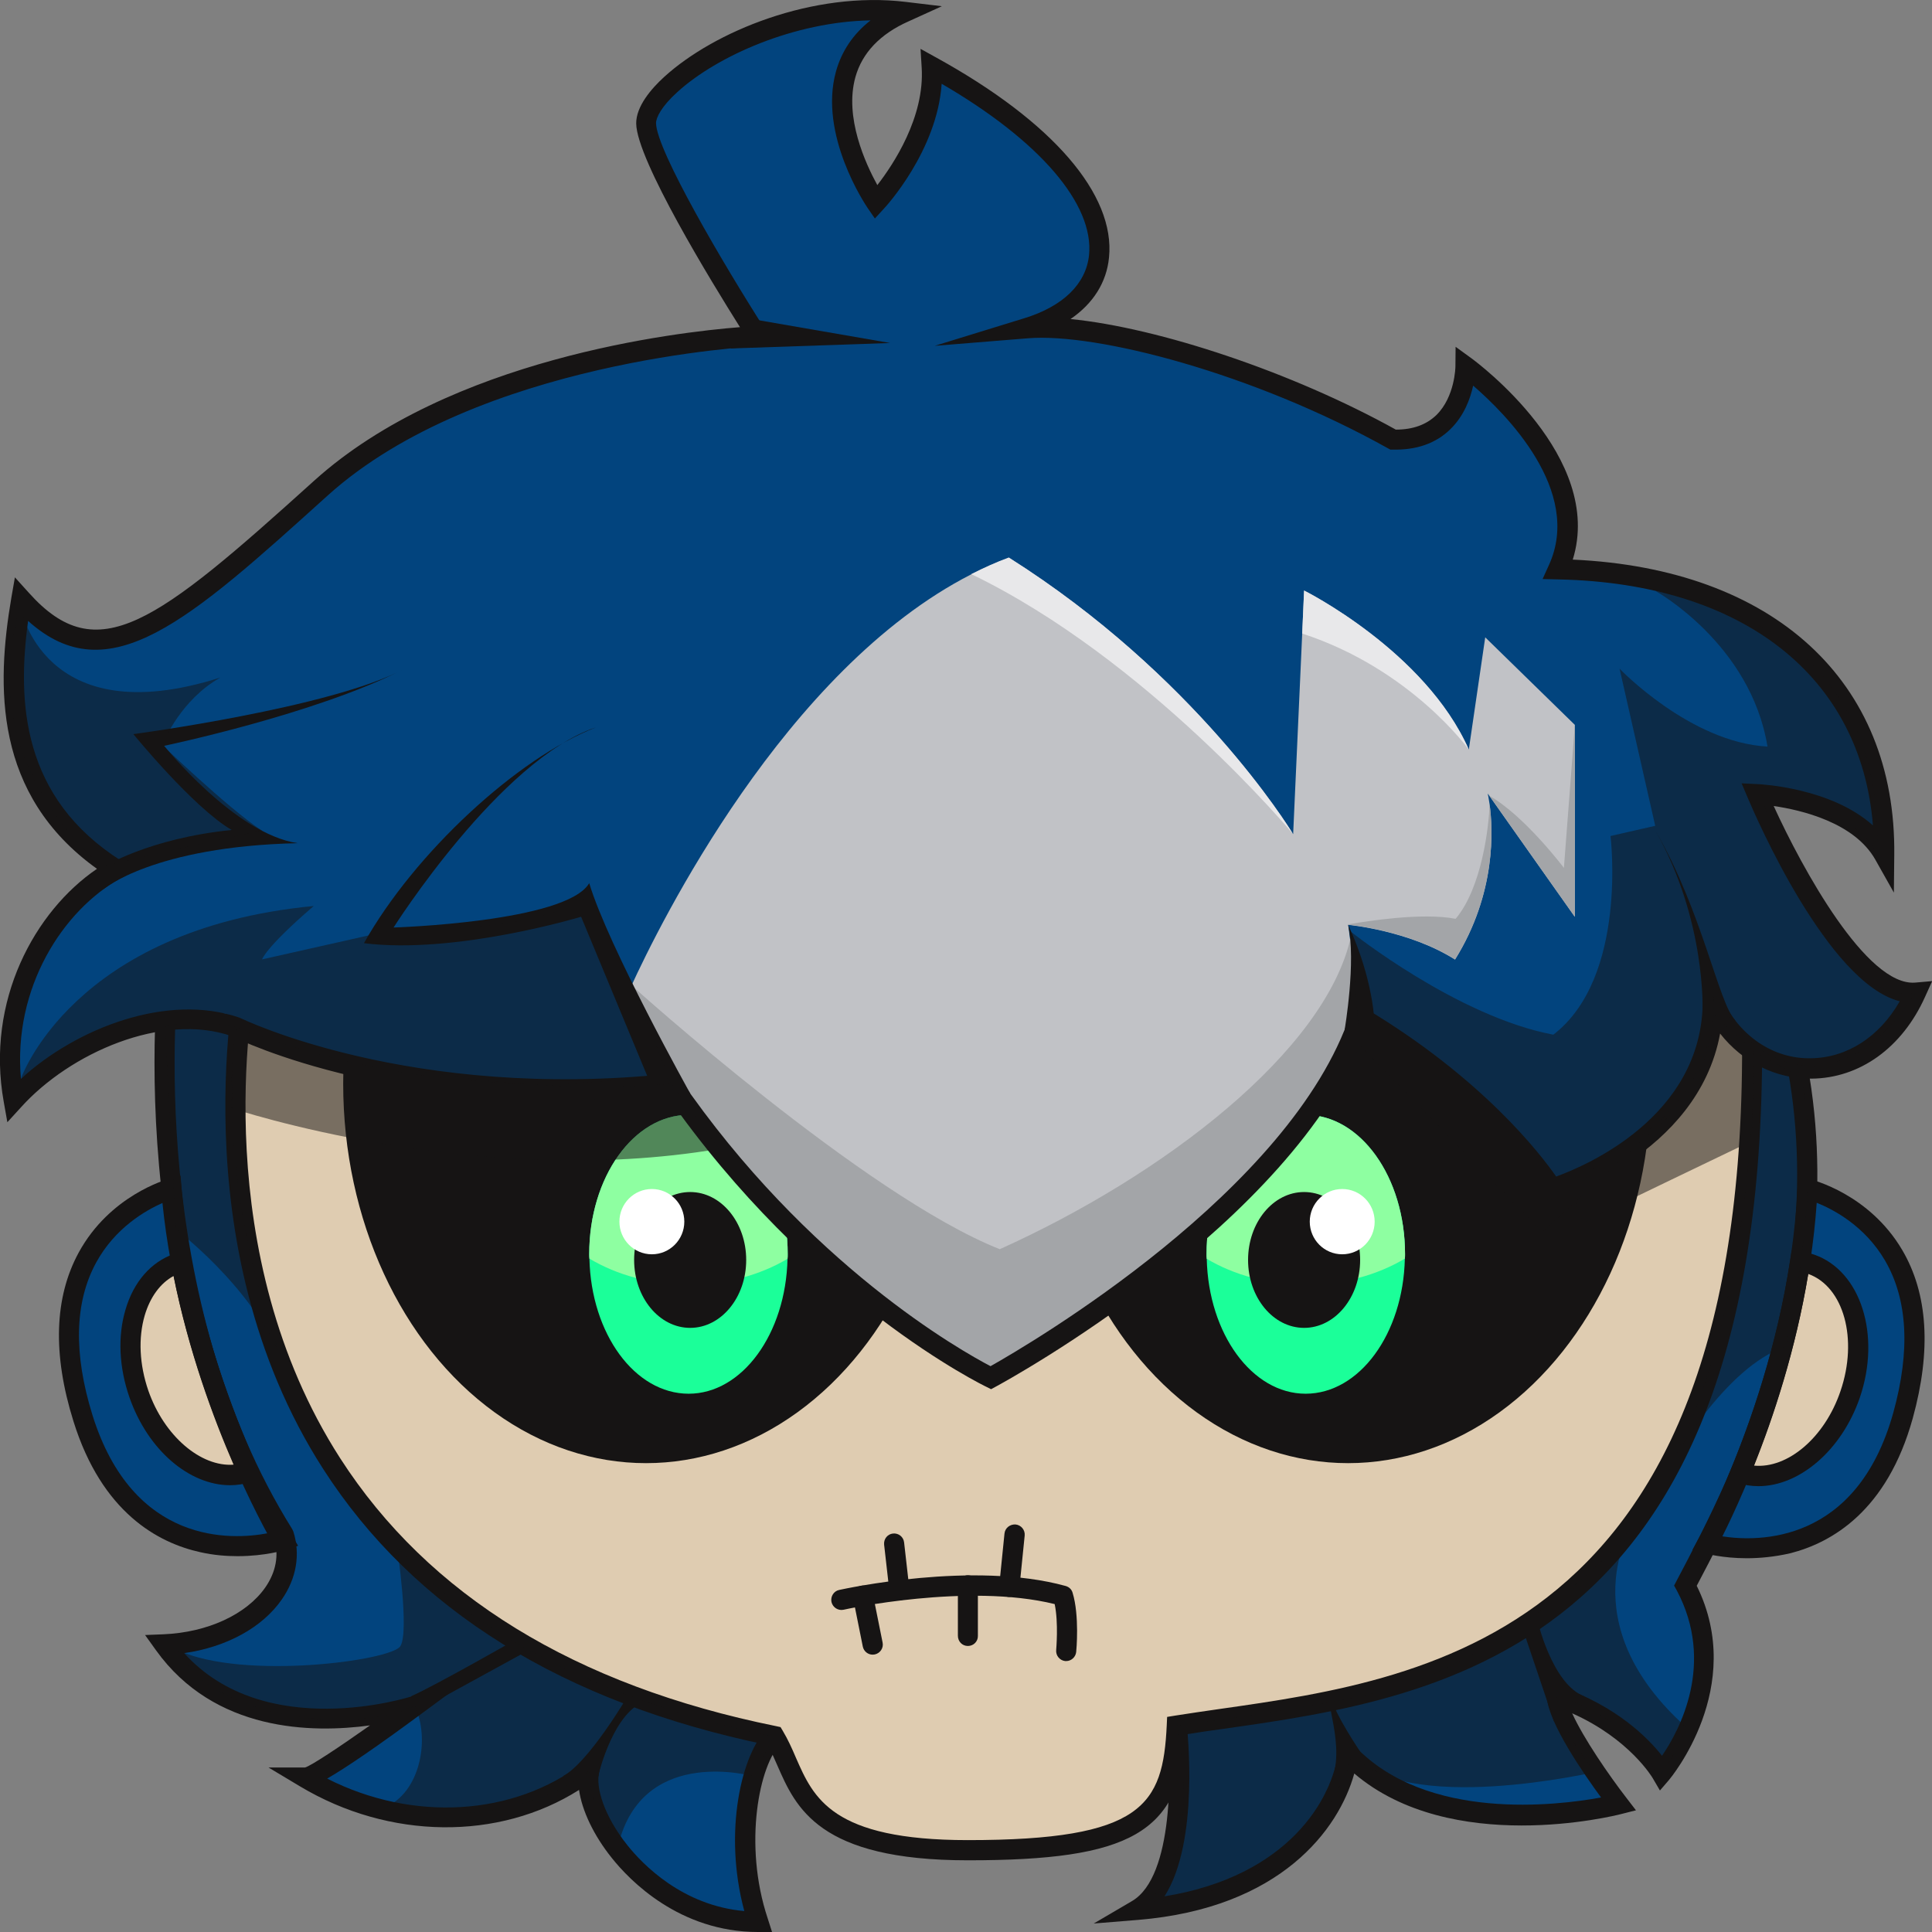
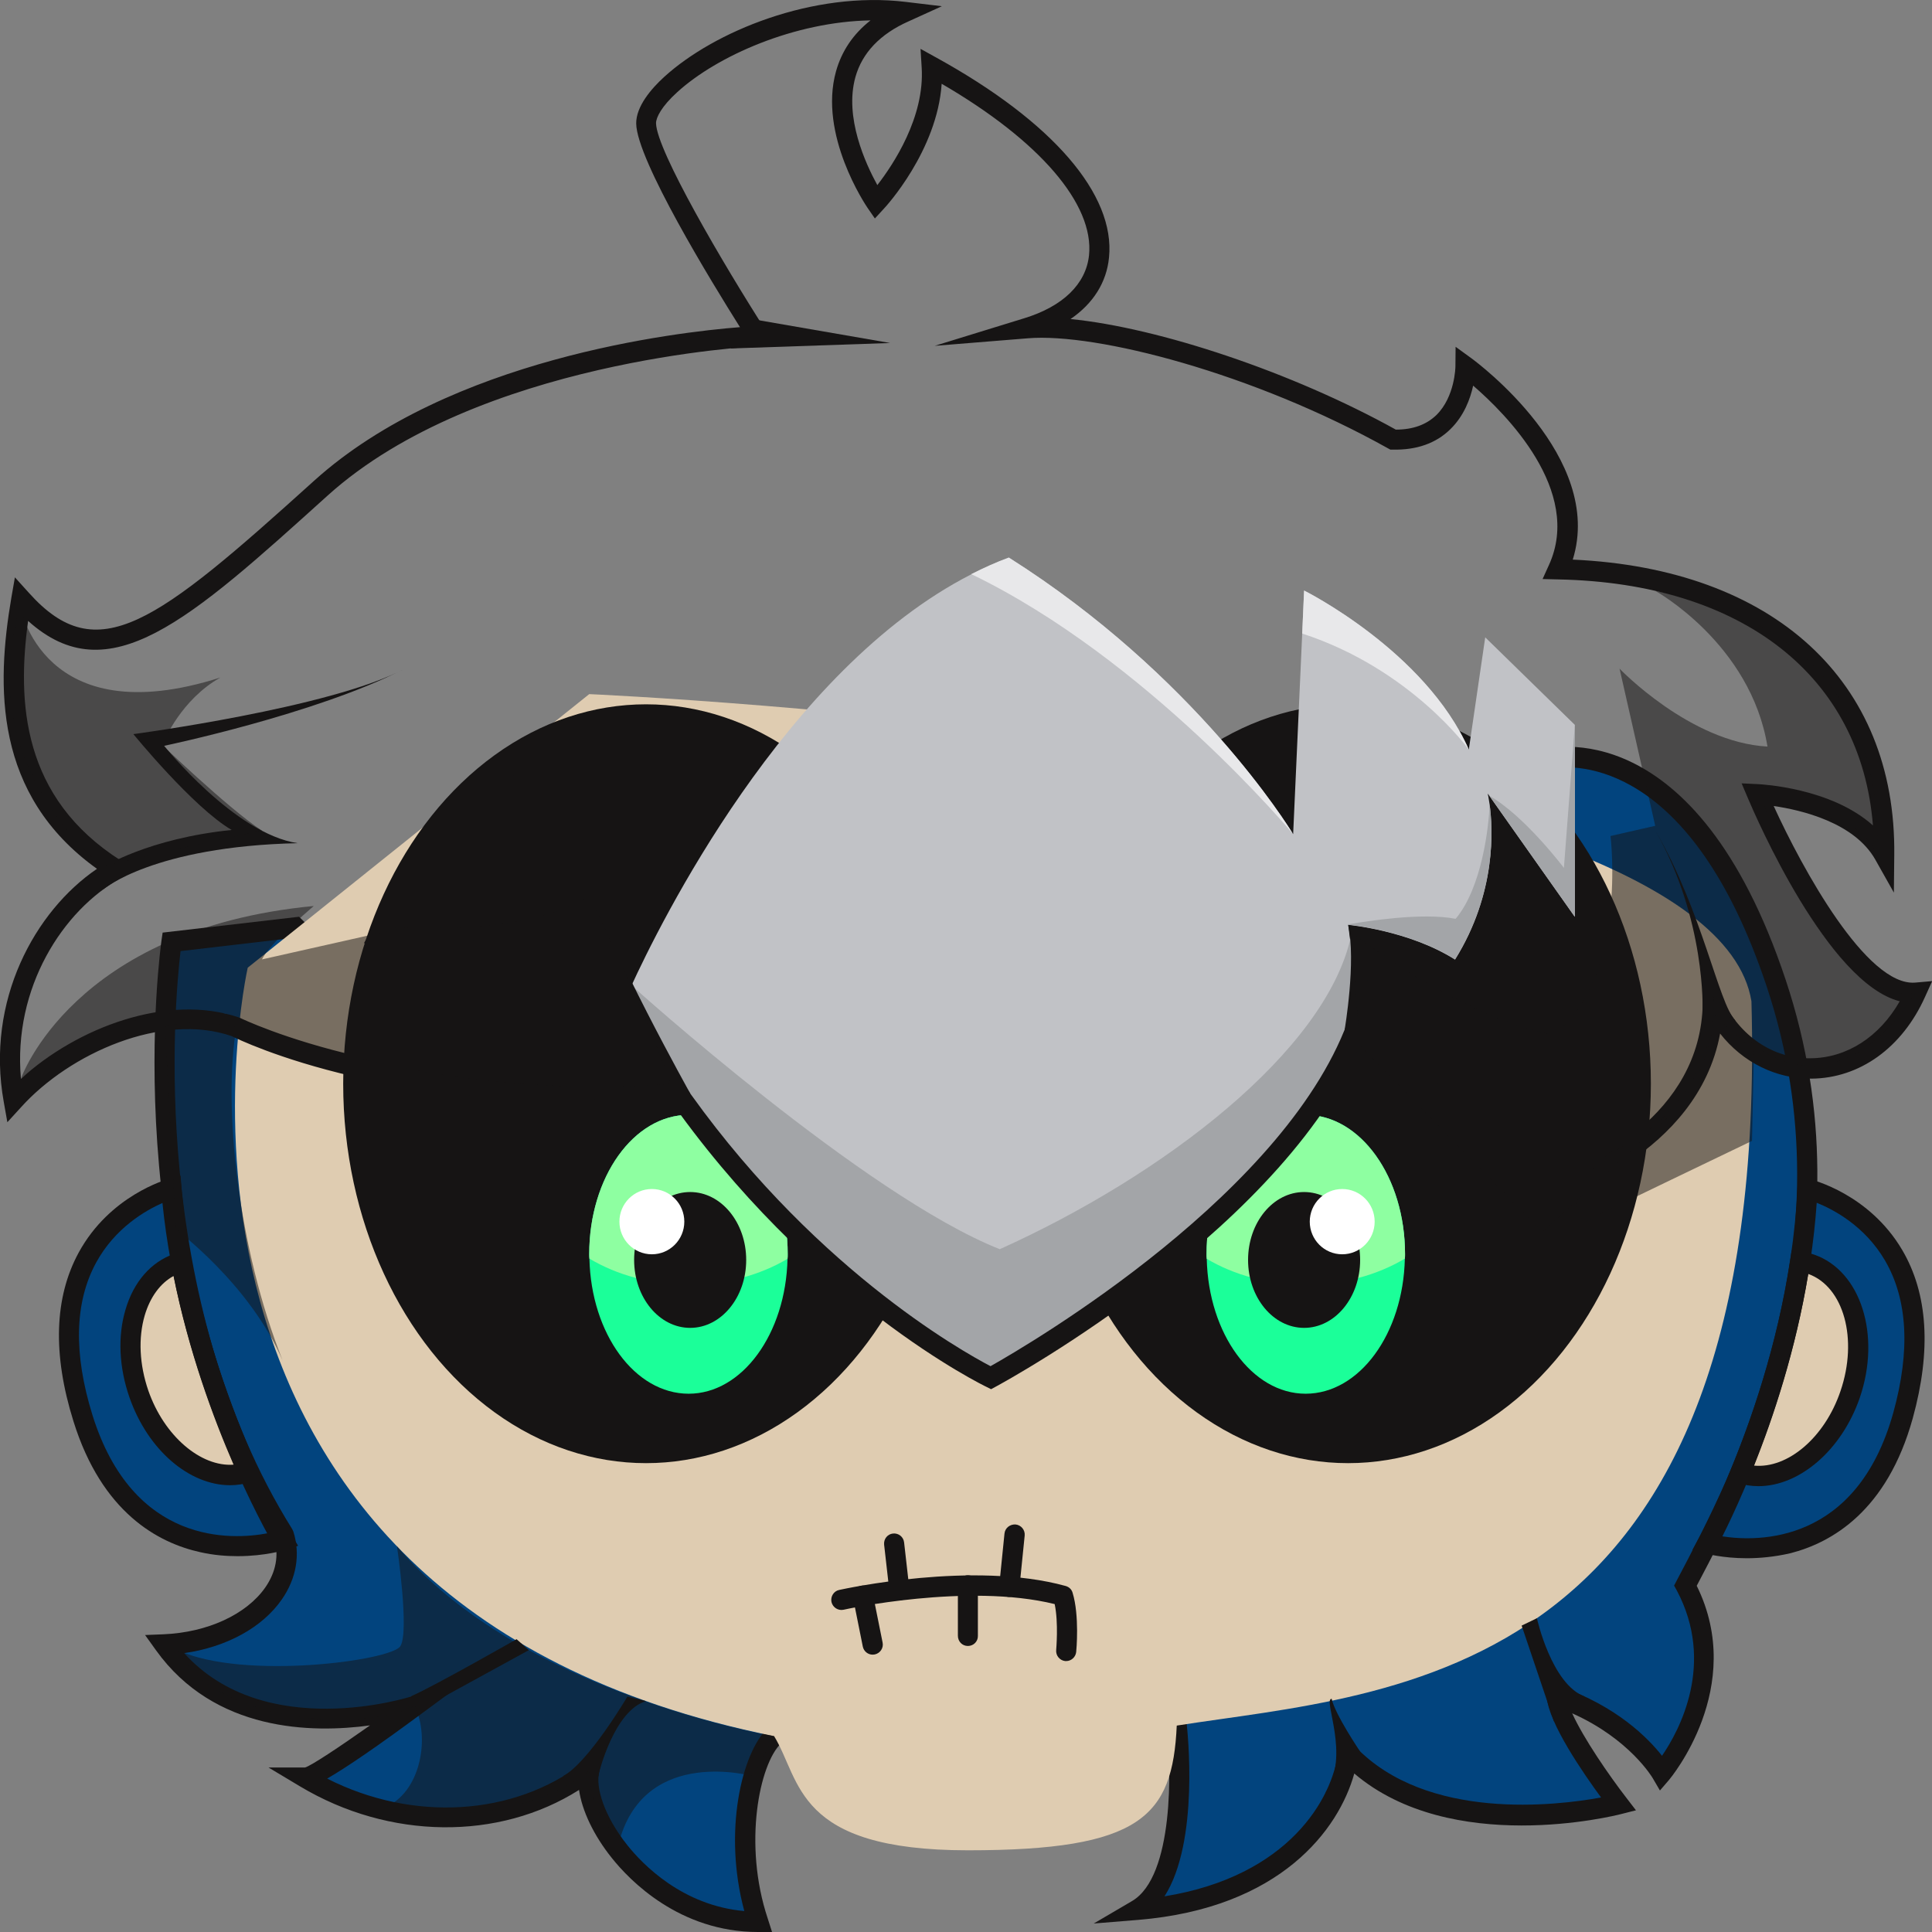
<svg xmlns="http://www.w3.org/2000/svg" version="1.1" id="Слой_1" x="0px" y="0px" viewBox="0 0 1024 1024" style="enable-background:new 0 0 1024 1024;" xml:space="preserve">
  <rect x="0" y="0" width="1024" height="1024" fill="#808080" stroke="none" />
  <style type="text/css">
	.st0{fill:#02447E;}
	.st1{fill:#161414;}
	.st2{fill:#DFCCB1;}
	.st3{fill:#1BFF99;}
	.st4{fill:#8EFFA1;}
	.st5{fill:#FFFFFF;}
	.st6{fill:#C1C2C6;}
	.st7{fill:#A3A5A8;}
	.st8{opacity:0.51;fill:#161414;enable-background:new    ;}
	.st9{fill:#E8E8EA;}
</style>
  <g>
    <path class="st0" d="M90.9,499.2c0,0-26.5,176.3,59.4,314.1c8.8,28.3-20.4,56.4-63.3,58.3c44.3,61.7,132.8,32.4,132.8,32.4   s-51.8,38.2-58.1,38.2c46.8,28,108,28.8,150.6-3.8c-5.3,24.2,32.7,80.2,89.5,80.2c-13.9-42-4.4-86.2,8.5-98.5   s-35.1-216.4-35.1-216.4L156.6,491.6L90.9,499.2z" />
    <path class="st1" d="M409.2,1024h-7.4c-41.7,0-68.1-27.4-77.5-39.2c-9.7-12.1-15.8-25.1-17.4-36.1c-42.4,26.9-100.5,26.5-147.9-1.9   l-16.7-10h19.4c3-0.8,17.7-10.5,34.4-22.3c-30.8,4.2-82.4,3.4-113.4-39.8l-5.8-8.1l9.9-0.4c23.2-1,43.8-10.5,53.8-24.8   c5.7-8.2,7.3-17.1,4.8-25.8c-85.5-137.8-60-315.4-59.8-317.2l0.6-4.1l72.3-8.4L380.1,701l0.4,1.5c18.2,77.3,46.8,209,33.5,221.5   c-11.5,10.9-20.2,53.5-7.1,92.8L409.2,1024z M320.6,925.3l-3.1,14.3c-1.7,7.7,2.4,22.6,15.1,38.5c7.9,9.9,29,31.9,61.9,34.8   c-11.4-42.2-1.2-84,12.2-96.7c5.5-10.5-13.9-114.7-36.2-209.7L154.8,497.2l-59.1,6.9c-3.2,27-17.6,183.4,59.2,306.4l0.6,1.3   c3.8,12.1,1.6,24.8-6.1,35.9c-10.4,15-29.4,25.3-51.8,28.5c43.1,47.7,119.8,23.2,120.6,22.9l31.9-10.5l-27.1,20   c-22.6,16.7-39.2,28.1-49.6,34.1c45.3,23,98.7,20,135.7-8.4L320.6,925.3z" />
    <path class="st0" d="M623.7,914.6c0,0,9.3,79.9-21,97.7c77.1-6.4,108-51.9,111.8-82.7c48.7,50.9,143.4,26.7,143.4,26.7   S826.3,915.6,825,899c40.4,14,55.6,40.7,55.6,40.7s40.4-47.2,12.6-99.3c31.6-59.8,94.8-179.5,48-319.5S818.6,402.5,818.6,402.5   S617,886.9,623.7,914.6z" />
    <path class="st1" d="M579.7,1019.5l20.3-11.9c22.3-13.1,20.9-71,18.4-92.3c-4.6-32.5,161.8-434.2,195.4-514.9l1-2.4l2.5-0.7   c3.3-0.9,81.3-21.4,129.1,121.9c46.8,140.3-15.5,261.4-47.1,321.3c26.6,53.8-14.2,102.3-14.6,102.8l-4.9,5.7l-3.8-6.5   c-0.1-0.2-12.2-20.8-42.7-34.4c6,13.3,19.6,33,28.8,44.9l5,6.5l-7.9,2c-3.8,1-89.9,22.3-141.4-21.5c-8.2,29.6-39,71.4-114.7,77.6   L579.7,1019.5z M822.6,407.2c-80.2,192.7-197.2,484.6-193.7,506.2l0.1,0.6c0.3,2.9,6.9,62-11.8,91.1c66.1-10.7,89-52,92-76.2   l1.4-11.2l7.8,8.1c37.9,39.6,106.8,31.2,130.2,26.9c-9.4-12.8-27.8-39.4-28.8-53.3l-0.6-8.2l7.7,2.7c30,10.4,46.7,27.4,54,36.7   c9.2-13.4,28.4-49,7.8-87.7l-1.4-2.5l1.3-2.5c30.4-57.6,93.7-177.4,47.7-315.3C896.3,402.8,835.3,405.2,822.6,407.2z" />
    <path class="st2" d="M131.3,512.9c0,0-75.6,335.6,279,407.3c14.4,23.5,10.9,60.5,102.7,60.5s108.5-17.9,110.7-66.1   c113.4-17.9,314.6-20.9,304.6-383.9c-22.2-136.8-616-162.8-616-162.8L131.3,512.9z" />
-     <path class="st1" d="M513,986c-79.1,0-91.2-27.9-101-50.3c-1.7-3.8-3.2-7.5-5.1-10.8c-108.3-22.4-187.6-71.6-235.6-146.3   c-77.1-119.9-45.5-265.5-45.2-267l0.4-1.8l184-147.5l2,0.1c24.4,1.1,598.4,27.8,621.1,167.3c9.5,344.7-168.1,370-285.7,386.7   c-6.6,0.9-12.9,1.8-19,2.8C625.1,971.5,599.2,986,513,986z M136.2,515.9c-3.3,16.9-25.9,148.1,44.1,257   c46.8,72.7,124.5,120.4,231.1,142l2.3,0.5l1.2,2c2.7,4.5,4.9,9.4,6.9,14.1c9.4,21.5,19.1,43.8,91.2,43.8   c92.9,0,103.4-18.6,105.4-60.9l0.2-4.4l4.3-0.7c7.5-1.2,15.3-2.3,23.5-3.5c113.8-16.2,285.8-40.6,276.6-375   c-20.6-126.4-571.3-155.7-609-157.5L136.2,515.9z" />
    <g>
      <ellipse class="st1" cx="342.4" cy="574.4" rx="160.5" ry="201.1" />
      <path class="st3" d="M417.5,664.7c0,0.9,0,1.7-0.1,2.5c-0.9,39.7-24,71.5-52.4,71.5c-28.5,0-51.7-31.7-52.6-71.6    c-0.1-0.8-0.1-1.6-0.1-2.4c0-40.8,23.6-73.8,52.7-73.8S417.5,623.9,417.5,664.7z" />
      <path class="st4" d="M417.5,664.7c0,0.9,0,1.7-0.1,2.5c-14.5,8.6-32.7,13.7-52.4,13.7c-19.8,0-38-5.1-52.6-13.8    c-0.1-0.8-0.1-1.6-0.1-2.4c0-40.8,23.6-73.8,52.7-73.8S417.5,623.9,417.5,664.7z" />
      <ellipse class="st1" cx="365.8" cy="667.8" rx="29.7" ry="36" />
      <ellipse class="st5" cx="345.5" cy="647.5" rx="17.2" ry="17.3" />
    </g>
    <g>
      <ellipse class="st1" cx="714.5" cy="574.4" rx="160.5" ry="201.1" />
      <path class="st3" d="M639.5,664.7c0,0.9,0,1.7,0.1,2.5c0.9,39.7,24,71.5,52.4,71.5c28.5,0,51.7-31.7,52.6-71.6    c0.1-0.8,0.1-1.6,0.1-2.4c0-40.8-23.6-73.8-52.7-73.8S639.5,623.9,639.5,664.7z" />
      <path class="st4" d="M639.5,664.7c0,0.9,0,1.7,0.1,2.5c14.5,8.6,32.7,13.7,52.4,13.7c19.8,0,38-5.1,52.6-13.8    c0.1-0.8,0.1-1.6,0.1-2.4c0-40.8-23.6-73.8-52.7-73.8S639.5,623.9,639.5,664.7z" />
      <ellipse class="st1" cx="691.2" cy="667.8" rx="29.7" ry="36" />
      <ellipse class="st5" cx="711.4" cy="647.5" rx="17.2" ry="17.3" />
    </g>
-     <path class="st0" d="M1015.4,526.2c-23.7,52.6-85,52.6-107.5,5.4c-1.1,74-85.2,98.5-85.2,98.5s-29.9-48-101.8-90.9   c-34.7,104.2-195.7,191.1-195.7,191.1s-92.8-44-169.5-155.9c-140.8,14.9-230.3-29.9-230.3-29.9c-40.4-14.1-91.8,9.7-118,38.7   C-3,526.2,28.2,479,61.3,460.7C3.8,424.2,2.7,368.2,11.2,317.8C51.7,363,87.9,332.9,170,258.7c82.1-74,231.4-80.5,231.4-80.5   s-58.6-91.4-59.1-112.8c-0.3-21.5,69.8-67,136.9-59.1c-64,29-15,100.9-15,100.9s31.9-34.3,29.5-72c105.3,58,110.1,120.3,50.5,138.6   c39.4-3.2,124.7,20.3,194,59.1c38.4,1.1,38.4-38.7,38.4-38.7s73.6,53.8,49.1,107.5c106.6,2.2,173.8,60.2,172.7,151.4   c-16.9-30-67.2-32.2-67.2-32.2S977.2,529.5,1015.4,526.2z" />
    <path class="st6" d="M834.7,384.2v101.6h-0.1l-45.2-64l-0.9-1.2c0.1,0.2,0.5,2.2,1,5.6c1.8,13,3.7,47.1-18.3,82.4   c-24.5-15.5-56.6-18.4-56.6-18.4l0,0.1l0.8,6.4l5.5,42.6c-34.7,104.2-195.7,191.1-195.7,191.1s-92.8-44-169.5-155.9l-24.3-44.6   c0,0,1.1-2.5,3.1-7.1c14.9-32.5,81.4-167.9,180.3-218.4c6.5-3.3,13.1-6.3,19.9-8.8C633.4,357.9,683,438.2,685.3,442l0.1,0.1   l4.8-106.3l1-22.8c0,0,64.2,32,87.3,84.3c0,0,0,0,0,0c8.7-59.5,8.7-59.5,8.7-59.5L834.7,384.2z" />
    <path class="st7" d="M721.5,539.2c-34.7,104.2-195.7,191.1-195.7,191.1s-92.8-44-169.5-155.9L332,529.8c0,0,1.1-2.5,3.1-7.1l0-0.1   c0,0,123.3,111.2,194.8,139.5c86.8-39.1,172.6-104.9,186.1-165.6L721.5,539.2z" />
    <path class="st1" d="M525.3,736.3l-2.4-1.2C522,734.7,429.3,689.9,353,580c-138.9,13.9-226.4-28.9-230.1-30.8   c-36.8-12.8-85.9,9-111.7,37.6l-7.3,8L2,584.1c-9.7-53.8,16.6-101.3,49.4-123.6C-3.5,421.1-1.9,363.4,6,316.9L7.9,306l7.4,8.2   c36.3,40.6,67.3,16.4,151.3-59.5c71.8-64.7,191.4-78.6,225.6-81.3c-14.8-23.5-54.7-88.6-55-107.9c-0.1-9.1,8-18.5,14.8-24.7   C378.5,16.6,431-4.9,480,1l19.2,2.3l-17.6,8C466.5,18,457,28,453.4,40.8c-6,21.4,5.4,46,11.6,57.3c8.4-10.8,25.2-36,23.5-62.4   l-0.6-9.8l8.5,4.7c61.5,33.9,94.8,72.5,91.4,105.9c-1.3,13.2-8.4,24.4-20.4,32.6c46.7,4.6,117.5,28.1,172.4,58.6h0.1   c9,0,16.1-2.6,21.4-7.7c9.9-9.7,10.1-25.6,10.1-25.7l0.1-10.5l8.4,6.1c3,2.2,70.6,52.4,53.7,106.7   c106.4,4.8,171.5,64.3,170.4,156.6l-0.2,19.9l-9.8-17.4c-11.1-19.8-39.4-26.4-53.9-28.5c15.1,33.1,49.2,95.5,74.9,93.6l9.1-0.8   l-3.8,8.4c-12.1,26.9-34.6,43.1-60.2,43.3c-18.7,0.1-36.3-8.5-48.4-23.9c-11.9,64.6-86.7,87.1-87.5,87.4l-3.9,1.1l-2.1-3.4   c-0.3-0.5-28.6-45-94.5-85.8c-39,102.1-189.5,184.4-196,187.9L525.3,736.3z M358.2,568.6l1.8,2.6c68.1,99.4,150.1,145.1,165,152.9   c20.1-11.3,159.4-92.7,190.8-186.8l2.1-6.3l5.7,3.4c61.8,36.9,92.8,77.1,101.2,89.2c15.7-5.7,76.9-31.6,77.7-92.2l0.3-22.9   l9.8,20.7c9.5,20.1,27.4,32.1,47.2,31.7c19.1-0.2,36.3-11.3,47.1-30.2c-38.1-9.7-76-97.1-80.5-107.7l-3.3-7.8l8.5,0.4   c1.8,0.1,38.8,1.9,61.1,21.9c-6.3-78.9-68.9-128.5-167-130.4l-8.1-0.2l3.4-7.5c17.9-39.3-23-80.2-40.2-95   c-1.5,6.9-4.8,16-12.1,23.1c-7.6,7.5-18,11.1-30.5,10.8h-1.3l-1.1-0.6c-71.4-39.9-154.7-61.4-191-58.4l-49.4,4l47.4-14.6   c20.6-6.3,32.8-18.2,34.4-33.4c2.8-27.1-26.3-60.8-78.1-90.9c-2.4,35.5-29.6,65.2-30.9,66.5l-4.5,4.9l-3.8-5.5   c-1.1-1.6-26.2-38.9-16.8-72.5c3-10.7,9.1-19.8,18.3-27c-40.3,0.7-81.3,18.8-102.4,38c-8.4,7.6-11.3,13.5-11.3,16.5   c0.3,14.5,35.9,75.1,58.2,109.9l5.1,7.9l-9.3,0.4c-1.5,0.1-148.3,7.3-228,79.1C100,329.2,57.6,367.5,14.9,329.1   c-5.9,43.1-3.2,93.8,49.3,127.1l7.7,4.9l-8,4.4c-30.5,16.9-57.1,58-52.8,106.3C40.7,544.7,89,526.2,127,539.4   c1.5,0.7,90.6,44.1,228,29.7L358.2,568.6z" />
    <path class="st1" d="M565.1,880.4c-0.2,0-0.3,0-0.5,0c-2.9-0.3-5.1-2.9-4.8-5.9c0-0.2,1.3-14.3-0.8-24.3   c-46.3-11.4-111.2,2.8-111.9,3c-2.9,0.6-5.7-1.2-6.4-4.1c-0.6-2.9,1.2-5.8,4.1-6.4c2.9-0.6,71.1-15.6,120-2.1   c1.8,0.5,3.2,1.8,3.7,3.6c3.7,12.1,2,30.6,1.9,31.4C570.1,878.3,567.8,880.4,565.1,880.4z" />
    <path class="st1" d="M476.7,848.2c-2.7,0-5-2-5.3-4.8l-2.8-24.7c-0.3-3,1.8-5.6,4.7-5.9c3-0.3,5.6,1.8,5.9,4.8l2.8,24.7   c0.3,3-1.8,5.6-4.7,5.9C477.1,848.2,476.9,848.2,476.7,848.2z" />
    <path class="st1" d="M534.9,846.4c-0.2,0-0.4,0-0.5,0c-2.9-0.3-5.1-2.9-4.8-5.9l2.8-27.7c0.3-3,3-5,5.9-4.8   c2.9,0.3,5.1,2.9,4.8,5.9l-2.8,27.7C540,844.3,537.6,846.4,534.9,846.4z" />
    <path class="st1" d="M513,872.4c-3,0-5.3-2.4-5.3-5.4v-26.7c0-3,2.4-5.4,5.3-5.4c3,0,5.3,2.4,5.3,5.4V867   C518.4,870,516,872.4,513,872.4z" />
    <path class="st1" d="M462.5,877c-2.5,0-4.7-1.8-5.2-4.3l-5.2-25.9c-0.6-2.9,1.3-5.7,4.2-6.3c2.9-0.6,5.7,1.3,6.3,4.2l5.2,25.9   c0.6,2.9-1.3,5.7-4.2,6.3C463.2,876.9,462.8,877,462.5,877z" />
    <path class="st0" d="M1008.6,750.1c-25,90.2-103.7,68-103.7,68s7.8-14,17.4-37.3c11.2-27.1,24.9-66.9,31.7-112.1   c1.9-12.5,3.3-25.4,4-38.5C958,630.1,1036.7,648.8,1008.6,750.1z" />
    <path class="st0" d="M149.8,816.4c0,0-77.9,24.6-105.8-64.7C12.7,651.3,90.8,630.1,90.8,630.1c1.1,13.3,2.9,26.4,5.2,38.9   c8.3,45.3,23.4,84.8,35.5,111.4C141.8,802.9,149.8,816.4,149.8,816.4z" />
    <path class="st2" d="M131.5,780.3c-21.7,6.9-47.4-11.5-57.9-41.5c-10.7-30.5-1.5-61.5,20.3-69.2c0.7-0.2,1.4-0.4,2.1-0.6   C104.4,714.2,119.5,753.7,131.5,780.3z" />
    <path class="st2" d="M980.6,739.1c-10.4,30.3-36.3,49-58.2,41.6c11.2-27.1,24.9-66.9,31.7-112.1c1.9,0.2,3.8,0.8,5.8,1.4   C981.7,677.7,991,708.5,980.6,739.1z" />
    <path class="st1" d="M122,787.2c-21.6,0-43.6-18.5-53.4-46.6c-5.5-15.8-6.3-32.3-2.1-46.4c4.3-14.8,13.5-25.3,25.7-29.6l8.1-2.4   l1.1,5.8c8.4,45.7,23.7,85.1,35.1,110.1l2.5,5.5l-5.8,1.8C129.5,786.6,125.7,787.2,122,787.2z M92,676.3   c-7,3.8-12.4,11.1-15.3,20.9c-3.5,12-2.8,26.1,1.9,39.8c8.4,24.2,27.9,40.6,45.2,39.3C113.2,751.9,100.1,716.7,92,676.3z" />
    <path class="st1" d="M932,787.7c-3.8,0-7.6-0.6-11.3-1.8l-5.5-1.8l2.2-5.3c10.5-25.4,24.5-65.2,31.4-110.9l0.8-5.1l5.1,0.6   c2.1,0.2,4.2,0.7,6.9,1.6c24.7,8.6,35.5,42.7,24.1,75.9C976,768.9,953.6,787.7,932,787.7z M929.7,776.8   c17.7,1.7,37.4-14.7,45.8-39.5l0,0c9.4-27.5,1.8-55.3-17.1-62.1C951.7,716.1,939.6,752,929.7,776.8z" />
    <path class="st1" d="M925.8,825.9c-12.8,0-21.8-2.5-22.3-2.6l-6.5-1.8l3.3-6c0.5-0.9,47.6-86.4,52.4-185.6l0.3-6.4l6.2,1.5   c1.3,0.3,31.5,7.8,49,37.5c13.7,23.3,15.5,53.3,5.6,89.2c-13.6,49.1-42.9,66-65.1,71.6C940.4,825.2,932.6,825.9,925.8,825.9z    M912.9,814.3c18.7,2.9,71.2,4.2,90.6-65.6c9.1-32.9,7.6-60-4.4-80.6c-10.7-18.3-27.2-27-36.2-30.6   C957.2,720.4,923.7,792.8,912.9,814.3z" />
    <path class="st1" d="M126,824.8c-6,0-12.7-0.5-19.8-2.1c-22.3-4.9-52.2-20.9-67.3-69.5c-11.1-35.5-10.1-65.6,2.8-89.3   c16.5-30.3,46.5-38.7,47.8-39.1l6.2-1.7l0.5,6.4c8,99.1,57.8,183,58.3,183.9l3.5,5.9l-6.5,2.1C150.8,821.6,140.5,824.8,126,824.8z    M86.1,637.6c-8.8,3.9-25.1,13.1-35.2,31.7c-11.4,21-12,48.2-1.9,80.7c21.6,69.2,74,66.2,92.6,62.7   C130.2,791.6,94.5,720.4,86.1,637.6z" />
    <path class="st1" d="M365.8,579.5c0,0-43.3-77.6-53.5-111.4c-12.2,20.7-103.7,23.5-103.7,23.5s56.4-89.1,107.3-106.1   c-41.8,16.3-96.2,66.7-123,114.4c48.6,6.1,115.1-14,115.1-14l39.3,94.6l17.6,6.8L365.8,579.5z" />
    <path class="st1" d="M712.7,545.7c0,0,6.2-36.1,1.8-55.7c13.8,29.9,14,52.5,14,52.5L712.7,545.7z" />
    <path class="st1" d="M902.4,535.5c0,0,1.8-48.2-25-95.2c24.9,42.8,33.4,91.3,42.3,100.5C920.8,542.1,902.4,535.5,902.4,535.5z" />
    <path class="st1" d="M54.8,471.3c0,0,26.6-22.7,103-24.4C124.4,442,87,395.3,87,395.3s80.5-16.8,126.9-40.6   c-38.6,20.5-143.2,34.4-143.2,34.4s31.7,38.9,52.1,50.8c-44.3,4.5-68.1,19.7-68.1,19.7v11.7H54.8z" />
    <polygon class="st1" points="387.2,184.7 471.8,181.8 398.5,169.1  " />
    <path class="st1" d="M823.7,912.5l-17.2-50.9l8.1-3.9c0,0,7.7,35.1,25.5,41.6C829.7,900,823.7,912.5,823.7,912.5z" />
    <path class="st1" d="M720.8,928.2c0,0-13.2-19.5-15-27.8c-4.9,0,10.2,30.2-3.3,49.8C712.5,944.2,720.8,928.2,720.8,928.2z" />
    <path class="st1" d="M317.5,939.6c0,0,8-32.9,24.9-38c-9.9-2.3-9.9-2.3-9.9-2.3s-20.8,35.3-34.3,42.2c14.1-3,19,0,19,0L317.5,939.6   z" />
    <path class="st1" d="M235.4,899.2l44.9-24.6l-6.5-5.8c0,0-43.3,24.7-55.6,30.1C214,904,235.4,899.2,235.4,899.2z" />
    <path class="st8" d="M877.4,313.2c0,0,50.5,27.9,59.4,82.5c-41-2.2-78.4-41.3-78.4-41.3l18.9,83.3l-23.7,5.4   c0,0,9.3,74.9-30.3,105.3c-51-9.6-107.2-54.5-107.2-54.5l4.6,60.2l96.7,99l57.4-52.6c0,0,37.5-25.2,33.4-76   c18.4,43.1,68,63.2,107,1.7c-23.3,6.1-65.1-34.2-81.4-105.1c42.8,18,47.4,10.1,61.1,31C996.8,412.7,987.2,332.2,877.4,313.2z" />
    <path class="st8" d="M10.7,321.3c0,0,11.6,68,106.1,37.8c-20.9,11.8-29.7,33.5-29.7,33.5h-3.5c0,0,37,35.7,55.3,47.7   c-74.7,15.9-84.1,19.3-84.1,19.3S-15.3,406.3,10.7,321.3z" />
    <path class="st8" d="M11.1,571.7c0,0,27.3-79.3,155.2-91.5c-25.7,22.1-27.4,28.3-27.4,28.3l75.1-16.9c0,0,65.7,4.4,98.3-16.8   c27.5,55.7,43.4,99.6,43.4,99.6S236.2,588,119.5,537.2C83.1,532.8,44.3,545.8,11.1,571.7z" />
-     <path class="st8" d="M884.9,777c0,0,29.4-53.1,61.6-63.2c16.1-71.8,13-125,8.1-142.3c-8.7-5.9-24.9-14.2-24.9-14.2   S930.9,692,884.9,777z" />
    <path class="st8" d="M93.2,651.6c0,0,39.2,29,56.6,69.5c-23.7-59.7-31.7-134.5-24.5-176.7c-26.2-5.4-37.9,0-37.9,0L93.2,651.6z" />
    <path class="st8" d="M210.4,819.5c0,0,6.7,45.2,1.8,53c-4.8,7.7-82.8,18.1-117.6,2.3c16.3,36.4,95,44.9,125.2,29.3   c8.5,18,2.6,46.2-15.7,53.8c72.7,13.6,108.2-19.4,108.2-19.4s-1.2,20.6,16.1,36.8c14.2-50,71-33.8,71-33.8l10.9-21.3   C410.3,920.2,275.9,897.7,210.4,819.5z" />
-     <path class="st8" d="M865.5,807.9c0,0-34.4,51.8,28.6,107.9c-11.1,24.2-15.4,25.7-15.4,25.7s-11.5-29.5-53.6-42.6   c3.6,23.3,20.9,40.2,20.9,40.2s-102.3,23.7-129.2-9.7c-7.8,31.3-40.8,74.5-109.1,78.9c30.7-24.7,16.1-93.8,16.1-93.8   s88.8-11.3,120.9-21.4C776.8,883,846,838.9,865.5,807.9z" />
-     <path class="st8" d="M122.9,587.4c0,0,129.5,43.4,258.3,21.5c-25.5-34.6-29.2-40-29.2-40s-104,22.6-226.6-24.5   C123,549.2,122.9,587.4,122.9,587.4z" />
    <path class="st8" d="M840,647.5c3.6-2,88.6-42.8,88.6-42.8l1-47.4l-21.2-19.8c0,0-2.1,49.6-55.4,73.5   C824.1,635.3,840,647.5,840,647.5z" />
  </g>
  <path class="st7" d="M789.5,426.1c1.8,13,3.7,47.1-18.3,82.4c-24.5-15.5-56.6-18.4-56.6-18.4l0,0.1l-0.1-0.2c0,0,0.6-0.1,1.6-0.3  c7.3-1.3,37.6-6.2,55.4-2.7C785.3,470.7,789.2,438.3,789.5,426.1z" />
  <path class="st7" d="M834.7,384.2v101.6h-0.1l-45.2-64c18.7,10.6,39.5,38.2,39.5,38.2L834.7,384.2z" />
  <path class="st9" d="M685.4,442.1c0,0-77.3-92.8-170.6-137.8c6.5-3.3,13.1-6.3,19.9-8.8C633.4,357.9,683,438.2,685.3,442  L685.4,442.1z" />
  <path class="st9" d="M778.5,397.3c0,0-30.6-42.7-88.3-61.5l1-22.8C691.2,313,755.4,345,778.5,397.3z" />
</svg>